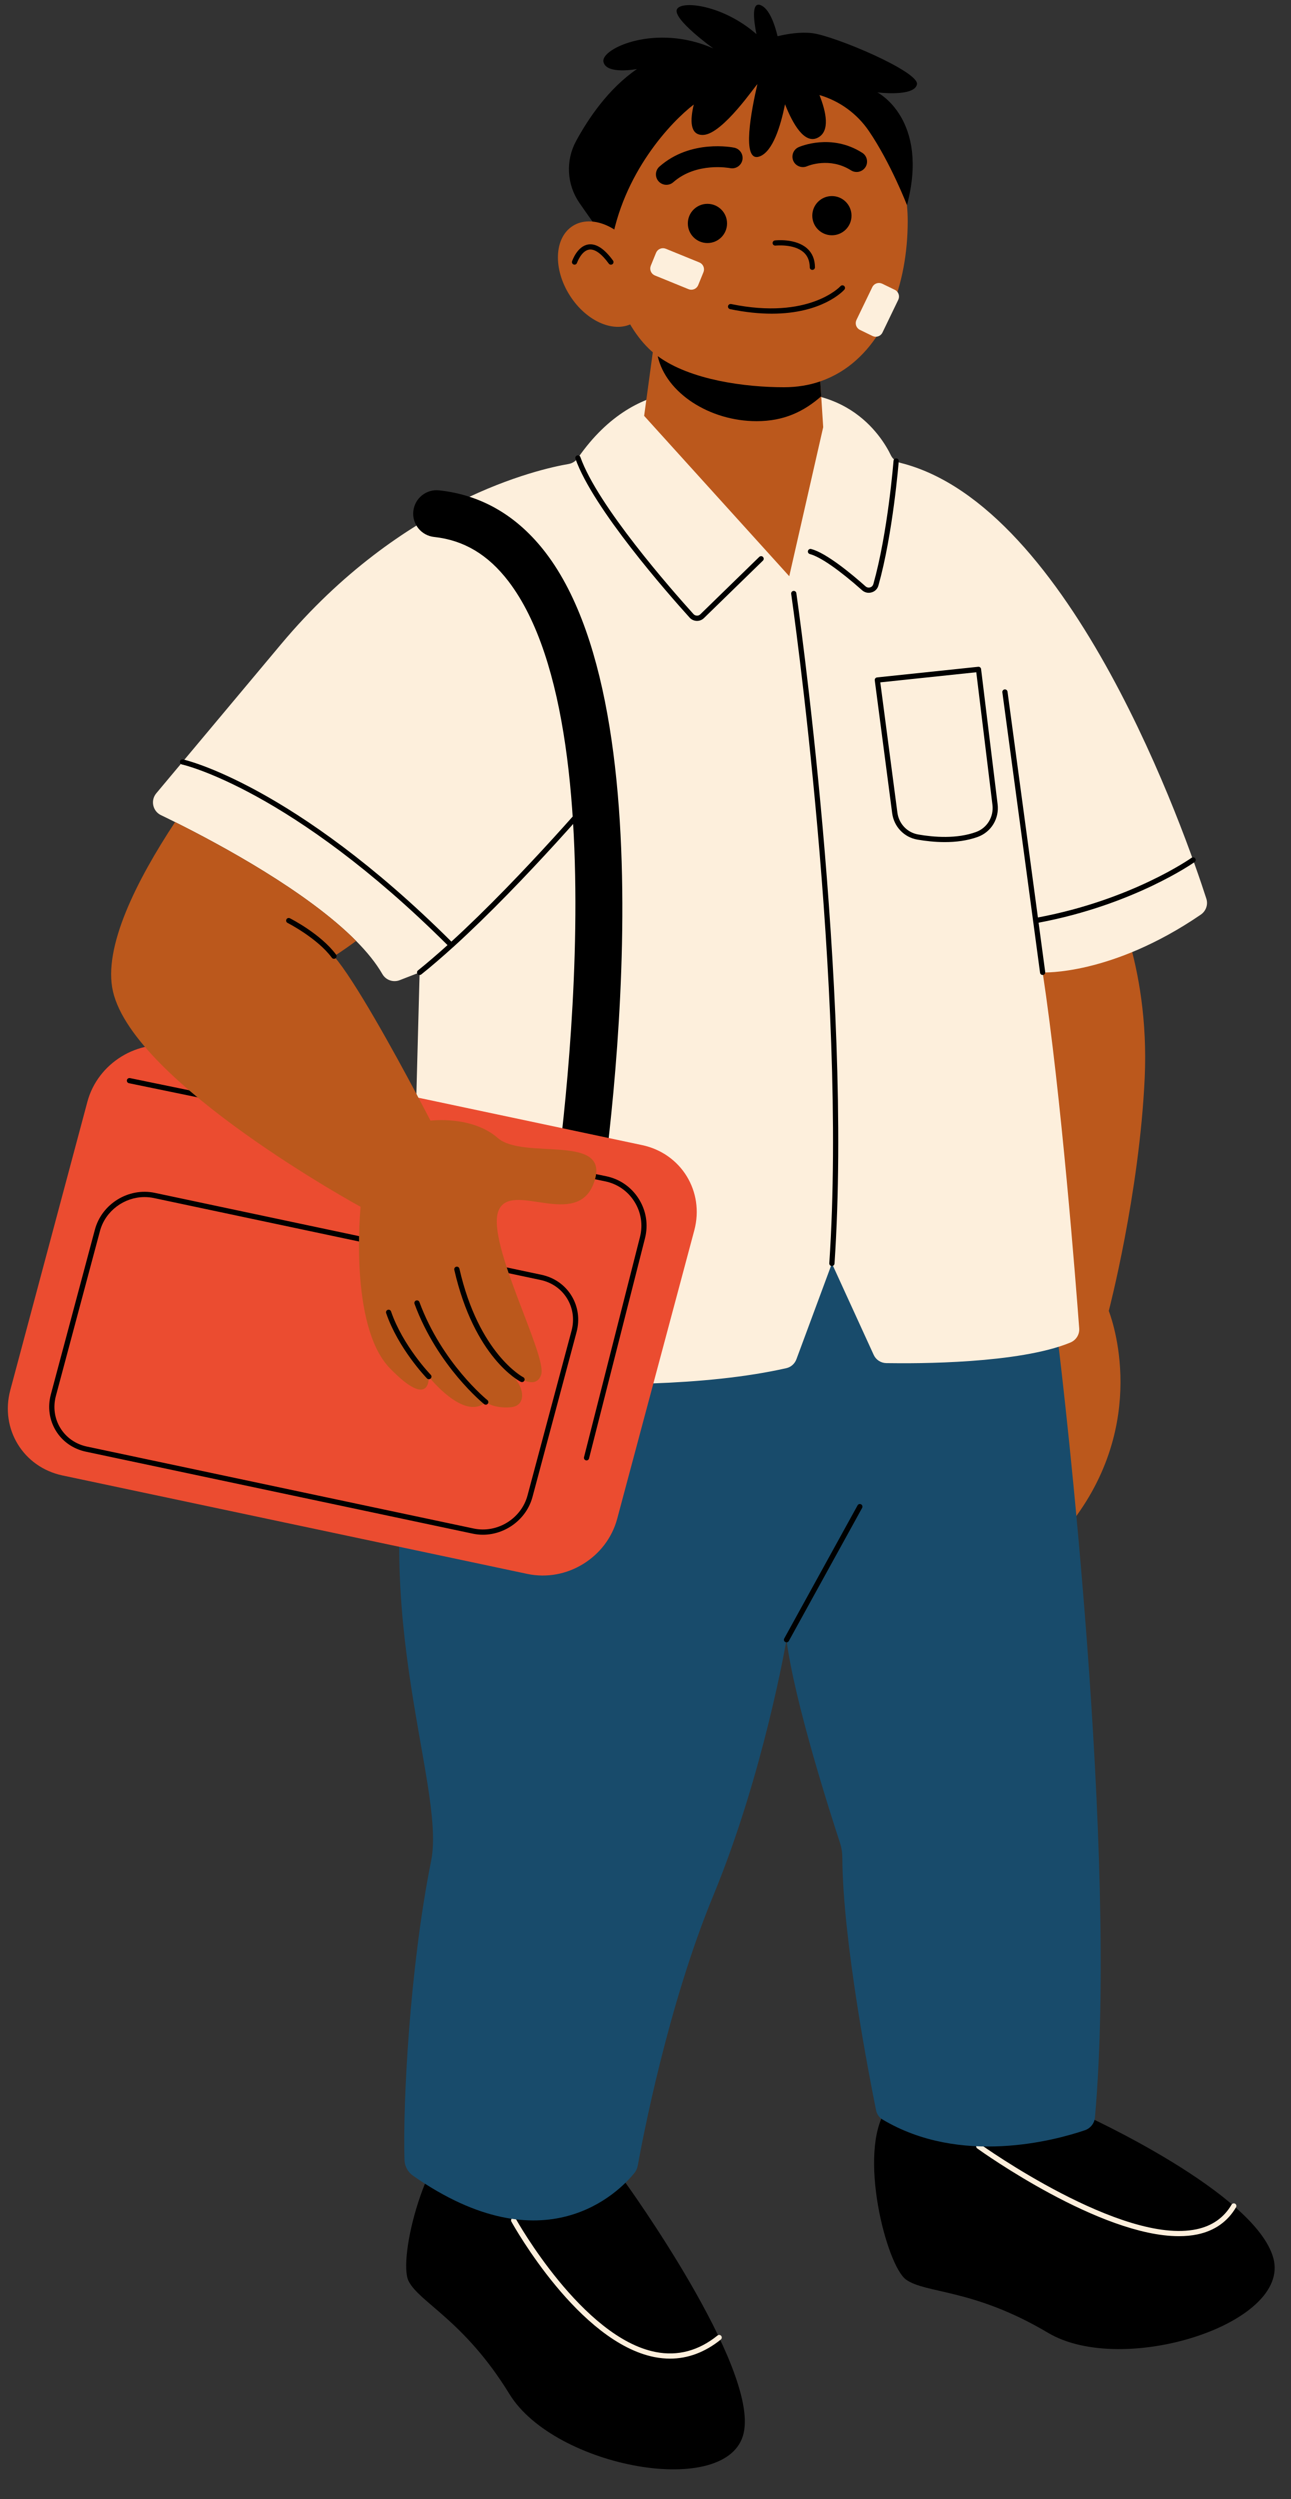
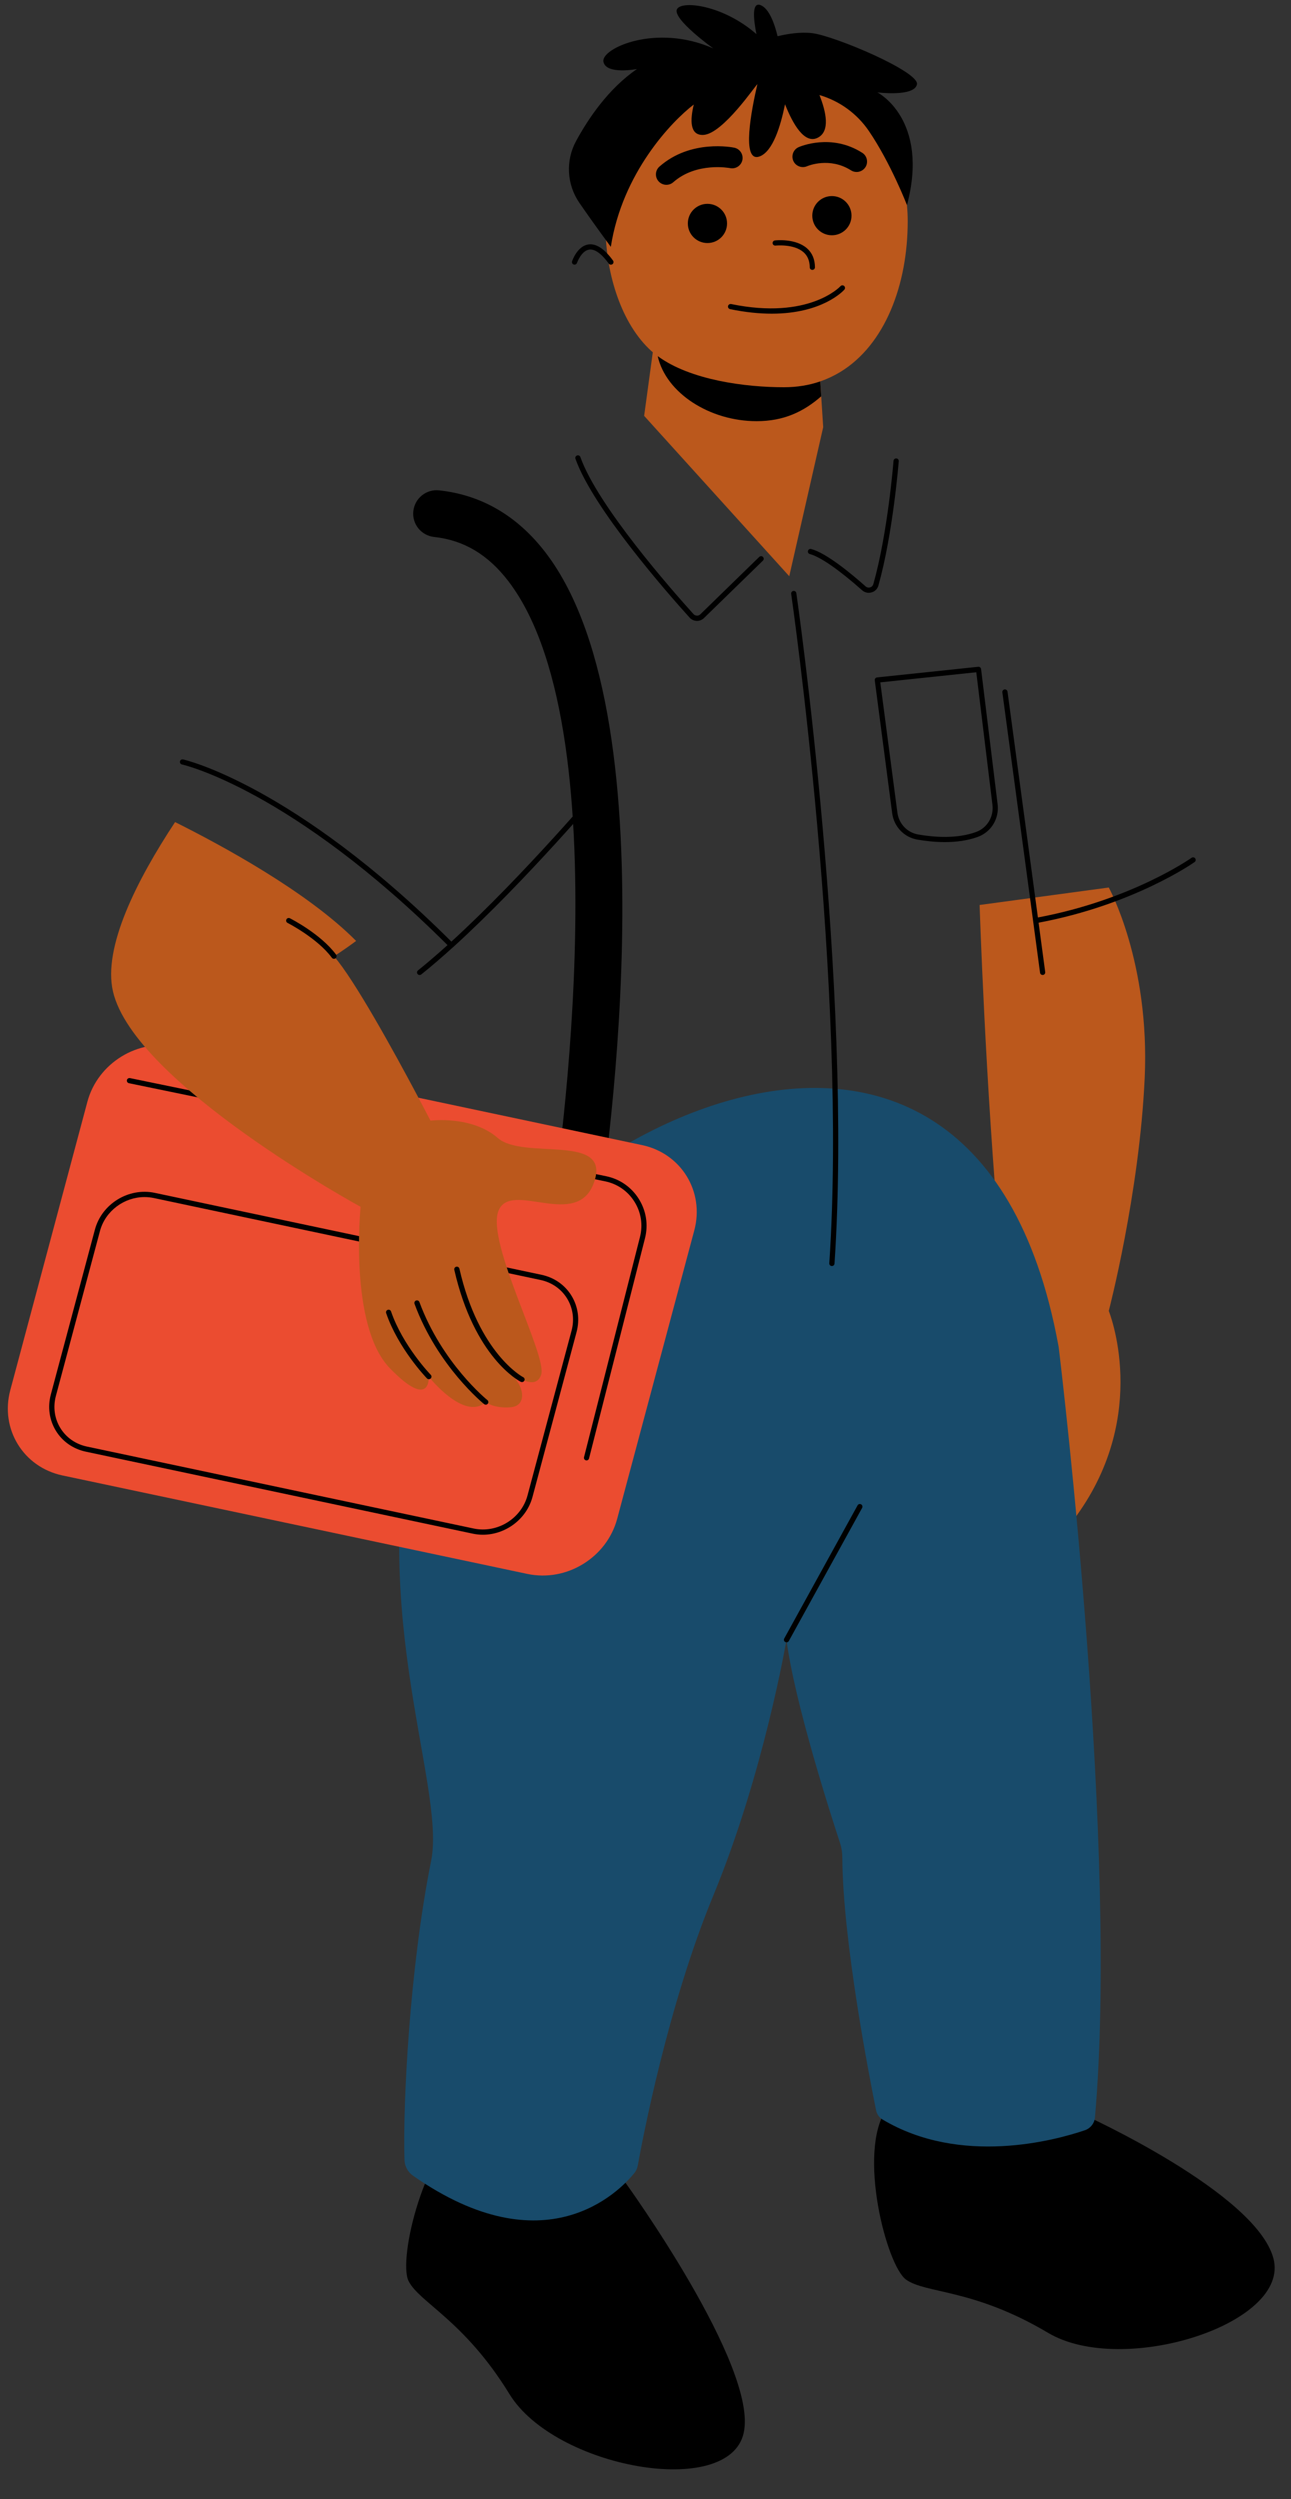
<svg xmlns="http://www.w3.org/2000/svg" fill="#000000" height="479.4" preserveAspectRatio="xMidYMid meet" version="1" viewBox="-1.5 -0.9 247.6 479.4" width="247.6" zoomAndPan="magnify">
  <rect x="-1.5" y="-0.9" width="247.6" height="479.4" fill="#333333" stroke="none" />
  <g id="change1_1">
    <path d="M206.35,404.75c0,0,32.97,14.92,36.37,27.52s-28.94,22.81-43.23,14.3c-14.3-8.51-23.49-7.49-27.23-10.21 c-3.74-2.72-9.31-24.35-3.81-32.6C173.96,395.5,206.35,404.75,206.35,404.75z M88.65,405.99c-8.71,4.74-13.85,26.48-11.8,30.63 s10.66,7.52,19.36,21.71s42.08,20.19,44.92,7.46c2.85-12.73-22.67-48-22.67-48S97.37,401.25,88.65,405.99z" fill="inherit" />
  </g>
  <g id="change2_1">
    <path d="M211.15,169.34c0,0,7.91,14.33,6.89,36.54c-1.02,22.21-6.89,44.68-6.89,44.68s8.01,19.67-6.21,39.33 c-14.22,19.65-18.56-117.2-18.56-117.2L211.15,169.34z" fill="#bb581c" />
  </g>
  <g id="change3_1">
-     <path d="M127.01,451.53c-0.97,0-1.96-0.1-2.96-0.29c-14.5-2.84-26.95-25.04-27.47-25.99 c-0.13-0.24-0.05-0.55,0.2-0.68c0.24-0.13,0.55-0.05,0.68,0.2c0.13,0.23,12.74,22.75,26.79,25.49c4.24,0.83,8.23-0.24,11.87-3.17 c0.21-0.17,0.53-0.14,0.7,0.08c0.17,0.21,0.14,0.53-0.08,0.7C133.72,450.3,130.45,451.53,127.01,451.53z M228.19,427.69 c3.28-0.7,5.76-2.45,7.37-5.2c0.14-0.24,0.06-0.54-0.18-0.68c-0.24-0.14-0.54-0.06-0.68,0.18c-1.46,2.5-3.72,4.09-6.72,4.72 c-14.33,3.06-41.2-16.11-41.47-16.31c-0.23-0.16-0.54-0.11-0.7,0.11c-0.16,0.22-0.11,0.54,0.11,0.7 c1.03,0.74,23.59,16.83,38.67,16.83C225.86,428.04,227.06,427.93,228.19,427.69z" fill="#fdefdc" />
-   </g>
+     </g>
  <g id="change4_1">
    <path d="M201.57,257.73c0.71,5.85,11.45,96.29,6.93,147.54c-0.1,1.13-0.85,2.08-1.93,2.45 c-5.65,1.92-23.83,6.91-38.84-2.08c-0.63-0.38-1.05-1.01-1.2-1.72c-1.17-5.76-6.4-32.4-6.48-48.52c0-0.94-0.14-1.86-0.43-2.75 c-1.82-5.54-8.75-27.07-10.28-39.01c0,0-4.32,25.53-14.02,49.02c-8.77,21.22-13.64,47.04-14.5,51.82c-0.1,0.56-0.34,1.07-0.7,1.51 c-2.91,3.55-17.11,18.14-42.39,0.46c-0.99-0.69-1.61-1.8-1.65-3.01c-0.34-10.58,0.97-36.82,5.11-57.41 c2.97-14.79-13.72-50.53-1.75-93.18c11.95-42.61,105.39-96.21,122.04-5.7C201.52,257.33,201.55,257.53,201.57,257.73z" fill="#184b6b" />
  </g>
  <g id="change3_2">
-     <path d="M228.79,174.55c-17.14,11.72-30.32,11.08-30.32,11.08c3.58,23.59,6.37,59.73,7.01,68.28 c0.09,1.18-0.61,2.27-1.71,2.72c-9.84,4.06-29.4,4.04-35.29,3.94c-1.05-0.02-1.99-0.64-2.42-1.59l-8.01-17.52l-6.81,18.38 c-0.32,0.85-1.04,1.5-1.93,1.7c-15.49,3.51-36.22,3.42-51.52,2.66c-8.25-0.41-14.93-1.01-18.35-1.36c-1.42-0.15-2.48-1.36-2.44-2.78 l1.36-51.14l0.62-23.29l-3.81,1.48c-1.25,0.49-2.67,0-3.34-1.17c-1.21-2.11-2.94-4.24-5.03-6.35c-9.36-9.46-25.93-18.41-34.72-22.8 c-1.01-0.51-1.92-0.95-2.71-1.33c-1.59-0.77-2.03-2.83-0.9-4.19l23.95-28.62C75.66,94.9,101.9,89.07,107.56,88.1 c0.73-0.13,1.36-0.55,1.78-1.16c11.69-16.85,26.78-12.78,30.25-11.55c0.5,0.18,1.04,0.2,1.56,0.07c19-4.62,26.38,7.17,28.22,10.99 c0.36,0.74,1.04,1.24,1.84,1.44c32.91,8.22,54.82,71.7,58.65,83.58C230.24,172.62,229.79,173.87,228.79,174.55z" fill="#fdefdc" />
-   </g>
+     </g>
  <g id="change2_2">
    <path d="M172.59,41.53c0,12.24-4.38,23.74-12.96,28.94c-1.19,0.72-2.47,1.32-3.82,1.79l0,0l0.19,2.86l0.38,5.92 l-6.51,28.59l-27.83-30.76l1.66-12.2c-0.27-0.23-0.52-0.46-0.77-0.7c-5.7-5.58-8.29-15.22-8.29-23.36 c0-16.6,13.86-31.15,29.55-31.15S172.59,24.92,172.59,41.53z" fill="#bb581c" />
  </g>
  <g id="change1_2">
    <path d="M166.77,16.82c0,0,10.04,5.11,5.68,21.63c0,0-3.11-8.05-7.3-14.21c-2.27-3.34-5.63-5.78-9.49-6.91 c1.3,3.27,2.07,6.93-0.29,8.17c-2.56,1.35-4.82-2.62-6.31-6.4c-0.87,4.3-2.35,8.99-4.8,9.98c-3.73,1.5-1.57-9.24-0.5-13.83 c-0.2-0.01-6.6,9.55-10.36,9.73c-2.65,0.13-2.55-2.89-1.84-5.83c-4.26,3.25-13.72,13.13-15.91,27.3c0,0-3.32-4.49-6.05-8.47 c-2.4-3.5-2.65-8.07-0.62-11.81c2.3-4.25,6.19-10.07,11.69-13.83c0,0-5.94,1.15-6.44-1.4c-0.5-2.55,10.1-7.4,21.07-2.55 c0,0-7.91-5.68-6.96-7.53c0.9-1.73,8.89-0.78,15.24,4.79c-0.56-2.78-0.94-6.22,0.78-5.57c1.67,0.64,2.71,3.64,3.27,5.97 c1.86-0.45,4.37-0.86,6.64-0.59c4.26,0.51,20.6,7.4,20.09,9.83S166.77,16.82,166.77,16.82z M155.81,72.26 c-2.12,0.73-4.44,1.12-6.96,1.12c-7.29,0-17.9-1.33-24.21-5.97c1.59,7.1,9.99,12.48,18.97,12.48c5.24,0,9.04-1.84,12.39-4.77 L155.81,72.26z M137.94,41.96c0,2.08-1.68,3.76-3.76,3.76s-3.76-1.68-3.76-3.76c0-2.08,1.68-3.76,3.76-3.76 S137.94,39.88,137.94,41.96z M161.81,40.47c0,2.08-1.68,3.76-3.76,3.76s-3.76-1.68-3.76-3.76c0-2.08,1.68-3.76,3.76-3.76 S161.81,38.4,161.81,40.47z M126.3,34.55c-0.55,0-1.11-0.23-1.5-0.68c-0.73-0.83-0.65-2.09,0.18-2.82c6-5.29,14.01-3.69,14.35-3.62 c1.08,0.23,1.77,1.29,1.55,2.37c-0.23,1.08-1.29,1.77-2.36,1.55c-0.11-0.02-6.44-1.23-10.9,2.71 C127.25,34.39,126.77,34.55,126.3,34.55z M162.79,32.09c-0.37,0-0.74-0.1-1.07-0.31c-4.09-2.61-8.27-0.87-8.44-0.79 c-1.01,0.43-2.19-0.03-2.63-1.03c-0.44-1.01,0.01-2.18,1.01-2.63c0.25-0.11,6.26-2.72,12.21,1.08c0.93,0.59,1.2,1.83,0.61,2.76 C164.09,31.76,163.45,32.09,162.79,32.09z" fill="inherit" />
  </g>
  <g id="change2_3">
-     <path d="M120.69,47.57c3.25,5.1,3.01,11.08-0.56,13.35c-3.56,2.27-9.09-0.02-12.34-5.13s-3.01-11.08,0.56-13.35 C111.91,40.18,117.44,42.47,120.69,47.57z" fill="#bb581c" />
-   </g>
+     </g>
  <g id="change1_3">
    <path d="M108.69,237.19c-0.24,0-0.48-0.02-0.73-0.06c-2.45-0.4-4.12-2.71-3.72-5.16c0.15-0.91,14.52-91.56-8.21-121.35 c-3.91-5.12-8.57-7.91-14.27-8.52c-2.47-0.27-4.26-2.48-3.99-4.95c0.27-2.47,2.48-4.26,4.95-3.99c8.17,0.88,15.06,4.92,20.47,12.01 c25.06,32.86,10.56,124.37,9.93,128.25C112.77,235.62,110.86,237.19,108.69,237.19z M154.3,50.87c0.28,0,0.5-0.23,0.5-0.5 c-0.01-1.52-0.52-2.75-1.52-3.63c-2.21-1.96-6-1.54-6.16-1.52c-0.27,0.03-0.47,0.28-0.44,0.55c0.03,0.27,0.27,0.47,0.55,0.44 c0.03,0,3.52-0.38,5.39,1.28c0.78,0.69,1.17,1.66,1.18,2.89C153.8,50.65,154.02,50.87,154.3,50.87 C154.3,50.87,154.3,50.87,154.3,50.87z M160.44,54.66c0.18-0.21,0.16-0.52-0.04-0.7c-0.21-0.19-0.52-0.17-0.71,0.04 c-0.06,0.07-6.04,6.5-20.97,3.42c-0.26-0.05-0.54,0.12-0.59,0.39c-0.06,0.27,0.12,0.53,0.39,0.59c3.01,0.62,5.67,0.87,8,0.87 C156.22,59.27,160.24,54.89,160.44,54.66z M109.16,49.53c0.01-0.02,0.82-2.32,2.33-2.55c1.07-0.16,2.38,0.77,3.77,2.69 c0.16,0.22,0.47,0.27,0.7,0.11c0.22-0.16,0.27-0.48,0.11-0.7c-1.66-2.28-3.25-3.31-4.73-3.09c-2.12,0.32-3.08,3.1-3.12,3.22 c-0.09,0.26,0.05,0.55,0.31,0.63c0.05,0.02,0.11,0.03,0.16,0.03C108.89,49.87,109.09,49.74,109.16,49.53z" fill="inherit" />
  </g>
  <g id="change5_1">
    <path d="M99.66,301.01l-89.17-18.89c-7.52-1.59-12-8.91-10.02-16.35l14.79-55.33c1.99-7.43,9.69-12.17,17.21-10.58 l89.17,18.89c7.52,1.59,12,8.91,10.02,16.35l-14.79,55.33C114.88,297.87,107.17,302.6,99.66,301.01z" fill="#eb4c30" />
  </g>
  <g id="change1_4">
    <path d="M102.36,243.63l-74.18-15.72c-5.01-1.06-10.16,2.1-11.48,7.06l-8.45,31.62c-0.64,2.41-0.3,4.88,0.97,6.96 c1.27,2.07,3.31,3.49,5.75,4.01l74.18,15.72c0.65,0.14,1.31,0.21,1.96,0.21c4.33,0,8.37-2.96,9.52-7.26l8.45-31.62 c0.64-2.41,0.3-4.88-0.97-6.96C106.84,245.57,104.8,244.15,102.36,243.63z M108.12,254.34l-8.45,31.62 c-1.19,4.45-5.81,7.29-10.31,6.34l-74.18-15.72c-2.16-0.46-3.98-1.72-5.1-3.55c-1.13-1.84-1.43-4.03-0.86-6.17l8.45-31.62 c1.03-3.87,4.66-6.52,8.55-6.52c0.58,0,1.17,0.06,1.76,0.18l74.18,15.72c2.16,0.46,3.98,1.72,5.1,3.55 C108.38,250,108.69,252.2,108.12,254.34z M122.2,236.63l-10.73,42.23c-0.06,0.23-0.26,0.38-0.48,0.38c-0.04,0-0.08,0-0.12-0.02 c-0.27-0.07-0.43-0.34-0.36-0.61l10.73-42.23c0.59-2.33,0.22-4.73-1.06-6.77c-1.27-2.04-3.27-3.42-5.63-3.91l-91.32-18.82 c-0.27-0.06-0.44-0.32-0.39-0.59s0.32-0.44,0.59-0.39l91.32,18.82c2.62,0.54,4.85,2.09,6.27,4.36 C122.44,231.35,122.86,234.03,122.2,236.63z" fill="inherit" />
  </g>
  <g id="change2_4">
    <path d="M112.47,225.8c-3.2,9.45-16.09-0.51-18.39,5.62c-2.3,6.13,9.36,27.62,8.22,31.32 c-1.1,3.55-5.72-0.34-5.91-0.42c0.08,0.1,0.73,0.86,1.4,1.88c1.29,1.99,1.31,4.62-1.37,4.84c-3.21,0.26-4.76-0.98-4.76-0.98 c-4.17,3.7-10.93-4.89-10.93-4.89s0.46,6.55-7.46-1.62c-7.91-8.17-5.61-30.96-5.61-30.96s-43.41-23.68-47.49-41.3 c-1.97-8.48,4.58-21.39,11.91-32.5c8.79,4.39,25.36,13.34,34.72,22.8c-2.52,1.87-4.25,2.94-4.25,2.94 c3.92,4.47,11.7,18.66,15.81,26.39c1.64,3.08,2.7,5.14,2.7,5.14s7.92-1.02,12.9,3.32C98.93,221.72,115.66,216.36,112.47,225.8z" fill="#bb581c" />
  </g>
  <g id="change3_3">
-     <path d="M130.55,54.57l-6.45-2.63c-0.73-0.3-1.08-1.13-0.79-1.86l1.01-2.48c0.3-0.73,1.13-1.08,1.86-0.79l6.45,2.63 c0.73,0.3,1.08,1.13,0.79,1.86l-1.01,2.48C132.11,54.52,131.28,54.87,130.55,54.57z M170.11,54.69l-2.41-1.17 c-0.71-0.34-1.57-0.05-1.91,0.67l-3.03,6.28c-0.34,0.71-0.05,1.57,0.67,1.91l2.41,1.17c0.71,0.34,1.57,0.05,1.91-0.67l3.03-6.28 C171.12,55.89,170.82,55.03,170.11,54.69z" fill="#fdefdc" />
-   </g>
+     </g>
  <g id="change1_5">
    <path d="M99.06,263.94c-0.09,0.17-0.26,0.27-0.45,0.27c-0.08,0-0.15-0.02-0.23-0.05c-0.36-0.18-8.91-4.68-12.75-21.48 c-0.06-0.27,0.11-0.54,0.38-0.6c0.27-0.06,0.54,0.11,0.6,0.38c3.72,16.3,12.14,20.77,12.23,20.81 C99.09,263.39,99.19,263.69,99.06,263.94z M78.94,248.86c-0.1-0.26-0.38-0.39-0.64-0.3c-0.26,0.09-0.39,0.38-0.3,0.64 c4.42,11.99,13.26,19.17,13.35,19.24c0.09,0.07,0.2,0.11,0.31,0.11c0.15,0,0.29-0.06,0.39-0.19c0.17-0.21,0.14-0.53-0.08-0.7 C91.89,267.6,83.26,260.58,78.94,248.86z M73.5,250.66c-0.09-0.26-0.37-0.4-0.63-0.31c-0.26,0.09-0.4,0.37-0.31,0.63 c2.31,6.75,7.6,12.29,7.83,12.53c0.1,0.1,0.23,0.15,0.36,0.15c0.13,0,0.25-0.05,0.35-0.14c0.2-0.19,0.21-0.51,0.01-0.71 C81.04,262.76,75.73,257.2,73.5,250.66z M113.86,149.39c-0.17,0.2-14.97,17.71-28.79,30.33c-30.25-30.14-51.26-34.91-51.46-34.95 c-0.27-0.06-0.54,0.11-0.59,0.38c-0.06,0.27,0.11,0.54,0.38,0.59c0.21,0.04,20.94,4.78,50.93,34.65c-1.93,1.74-3.83,3.38-5.66,4.85 c-0.22,0.17-0.25,0.49-0.08,0.7c0.1,0.12,0.24,0.19,0.39,0.19c0.11,0,0.22-0.04,0.31-0.11c1.98-1.58,4.03-3.36,6.11-5.24 c0.01,0,0.01-0.01,0.02-0.01c0,0,0-0.01,0.01-0.01c13.97-12.69,29.03-30.51,29.2-30.71c0.18-0.21,0.15-0.53-0.06-0.7 C114.36,149.15,114.04,149.18,113.86,149.39z M144.12,105.92l-11.3,11.01c-0.18,0.18-0.42,0.28-0.67,0.26 c-0.25-0.01-0.48-0.11-0.65-0.3c-4.25-4.71-18.39-20.79-21.69-30.12c-0.09-0.26-0.38-0.4-0.64-0.3c-0.26,0.09-0.4,0.38-0.3,0.64 c3.36,9.5,17.61,25.72,21.89,30.46c0.35,0.39,0.83,0.61,1.36,0.63c0.02,0,0.04,0,0.06,0c0.5,0,0.98-0.19,1.34-0.55l11.3-11.01 c0.2-0.19,0.2-0.51,0.01-0.71C144.64,105.73,144.32,105.73,144.12,105.92z M157.55,241.42c-0.02,0.28,0.19,0.51,0.47,0.53 c0.01,0,0.02,0,0.03,0c0.26,0,0.48-0.2,0.5-0.47c3.55-52.72-7.21-127.86-7.32-128.61c-0.04-0.27-0.31-0.47-0.57-0.42 c-0.27,0.04-0.46,0.29-0.42,0.57C150.35,113.77,161.09,188.81,157.55,241.42z M166.97,111.42c2.8-9.96,3.89-23.71,3.9-23.85 c0.02-0.28-0.18-0.52-0.46-0.54c-0.25-0.02-0.52,0.18-0.54,0.46c-0.01,0.14-1.09,13.78-3.87,23.65c-0.09,0.31-0.31,0.54-0.62,0.63 c-0.31,0.09-0.64,0.02-0.88-0.2c-2.64-2.35-7.52-6.41-10.43-7.16c-0.27-0.07-0.54,0.09-0.61,0.36c-0.07,0.27,0.09,0.54,0.36,0.61 c1.98,0.51,5.63,3.04,10.02,6.94c0.36,0.32,0.81,0.49,1.28,0.49c0.18,0,0.37-0.03,0.54-0.08 C166.31,112.55,166.79,112.06,166.97,111.42z M189.83,153.36c0.34,2.75-1.22,5.33-3.79,6.27c-2.04,0.74-4.25,1-6.35,1 c-1.92,0-3.75-0.22-5.26-0.48c-2.54-0.44-4.48-2.48-4.82-5.06l-3.34-25.49c-0.02-0.13,0.02-0.27,0.1-0.37 c0.08-0.11,0.21-0.17,0.34-0.19l19.4-2.04c0.28-0.03,0.52,0.17,0.55,0.44L189.83,153.36z M188.84,153.48l-3.1-25.43l-18.41,1.94 l3.28,24.98c0.28,2.15,1.89,3.84,4,4.2c3.02,0.53,7.4,0.87,11.09-0.48C187.83,157.91,189.12,155.77,188.84,153.48z M227.73,163.76 c-0.16-0.23-0.47-0.28-0.7-0.12c-0.11,0.08-11.43,8.06-29.47,11.45l-5.83-43.32c-0.04-0.27-0.3-0.47-0.56-0.43 c-0.27,0.04-0.47,0.29-0.43,0.56l5.9,43.87c0,0,0,0,0,0v0l1.33,9.92c0.03,0.25,0.25,0.43,0.49,0.43c0.02,0,0.04,0,0.07,0 c0.27-0.04,0.47-0.29,0.43-0.56l-1.27-9.47c18.29-3.43,29.81-11.55,29.92-11.63C227.84,164.3,227.89,163.99,227.73,163.76z M54.1,175.24c-0.25-0.12-0.55-0.03-0.67,0.22c-0.12,0.25-0.03,0.55,0.22,0.67c0.06,0.03,5.73,2.93,8.5,6.69 c0.1,0.13,0.25,0.2,0.4,0.2c0.1,0,0.21-0.03,0.3-0.1c0.22-0.16,0.27-0.48,0.11-0.7C60.04,178.27,54.34,175.36,54.1,175.24z M163.65,287.66c-0.24-0.13-0.55-0.05-0.68,0.2l-14.06,25.53c-0.13,0.24-0.05,0.55,0.2,0.68c0.08,0.04,0.16,0.06,0.24,0.06 c0.18,0,0.35-0.09,0.44-0.26l14.06-25.53C163.98,288.1,163.89,287.79,163.65,287.66z" fill="inherit" />
  </g>
</svg>